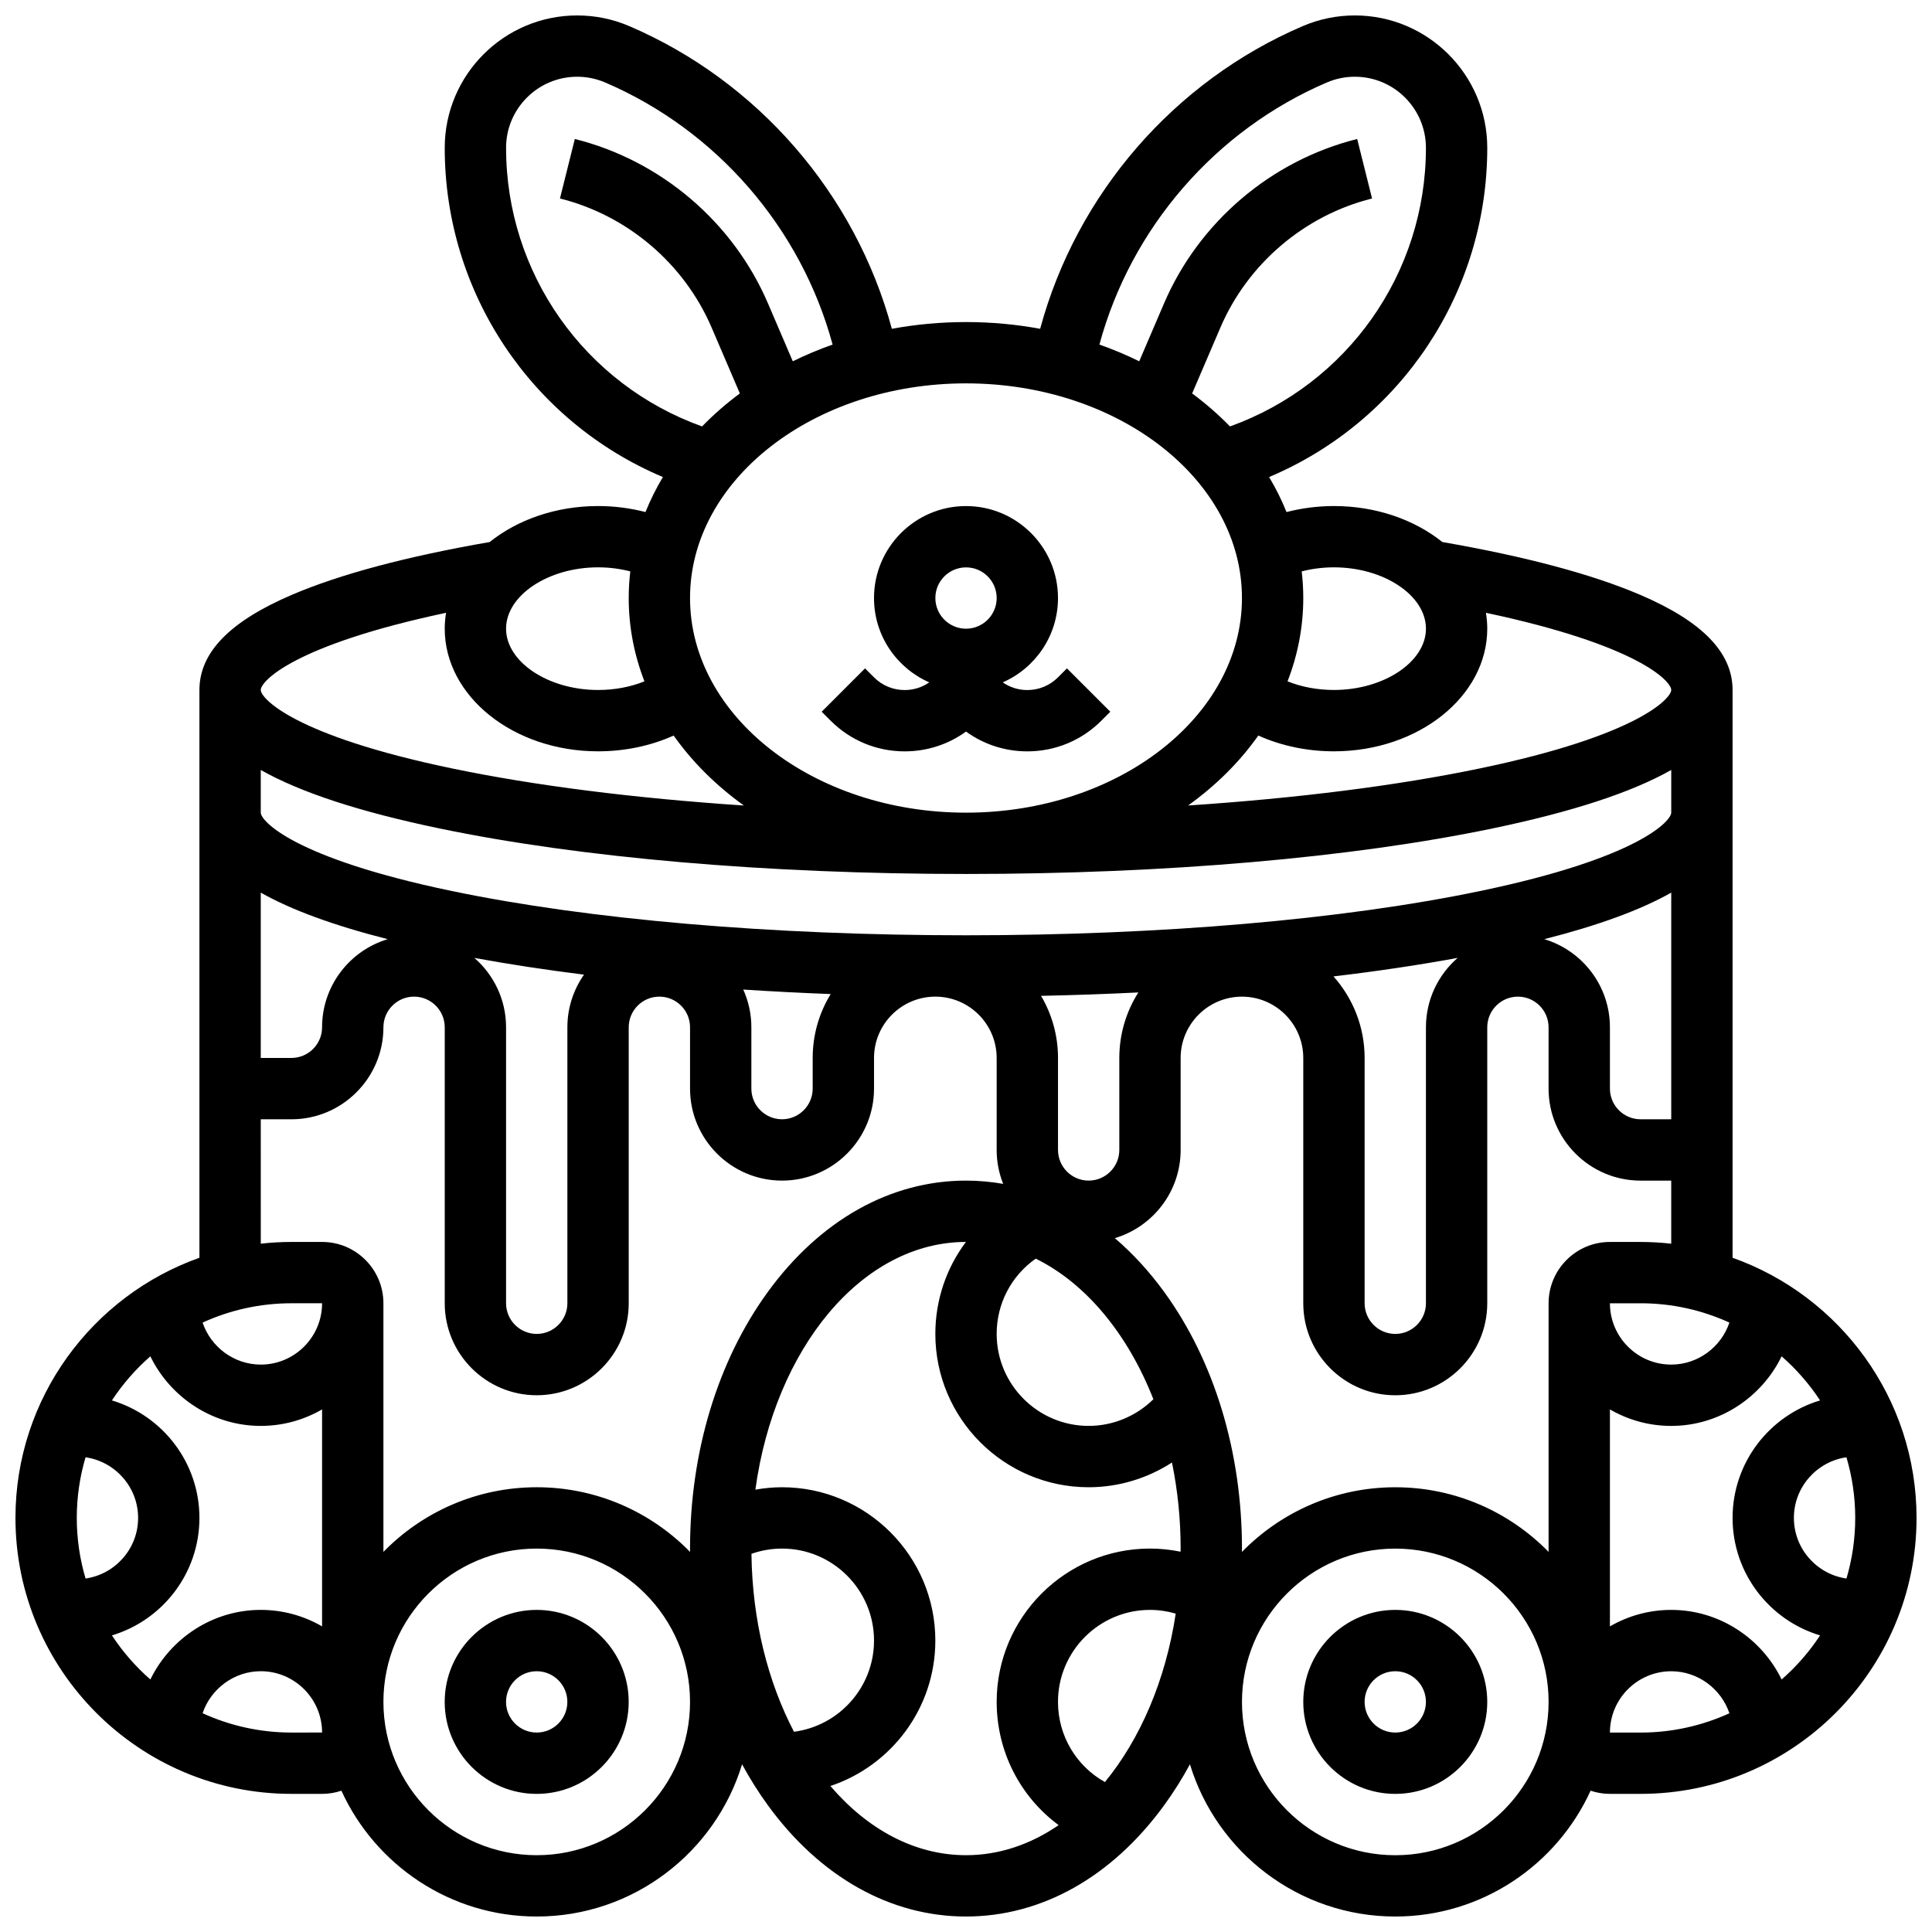
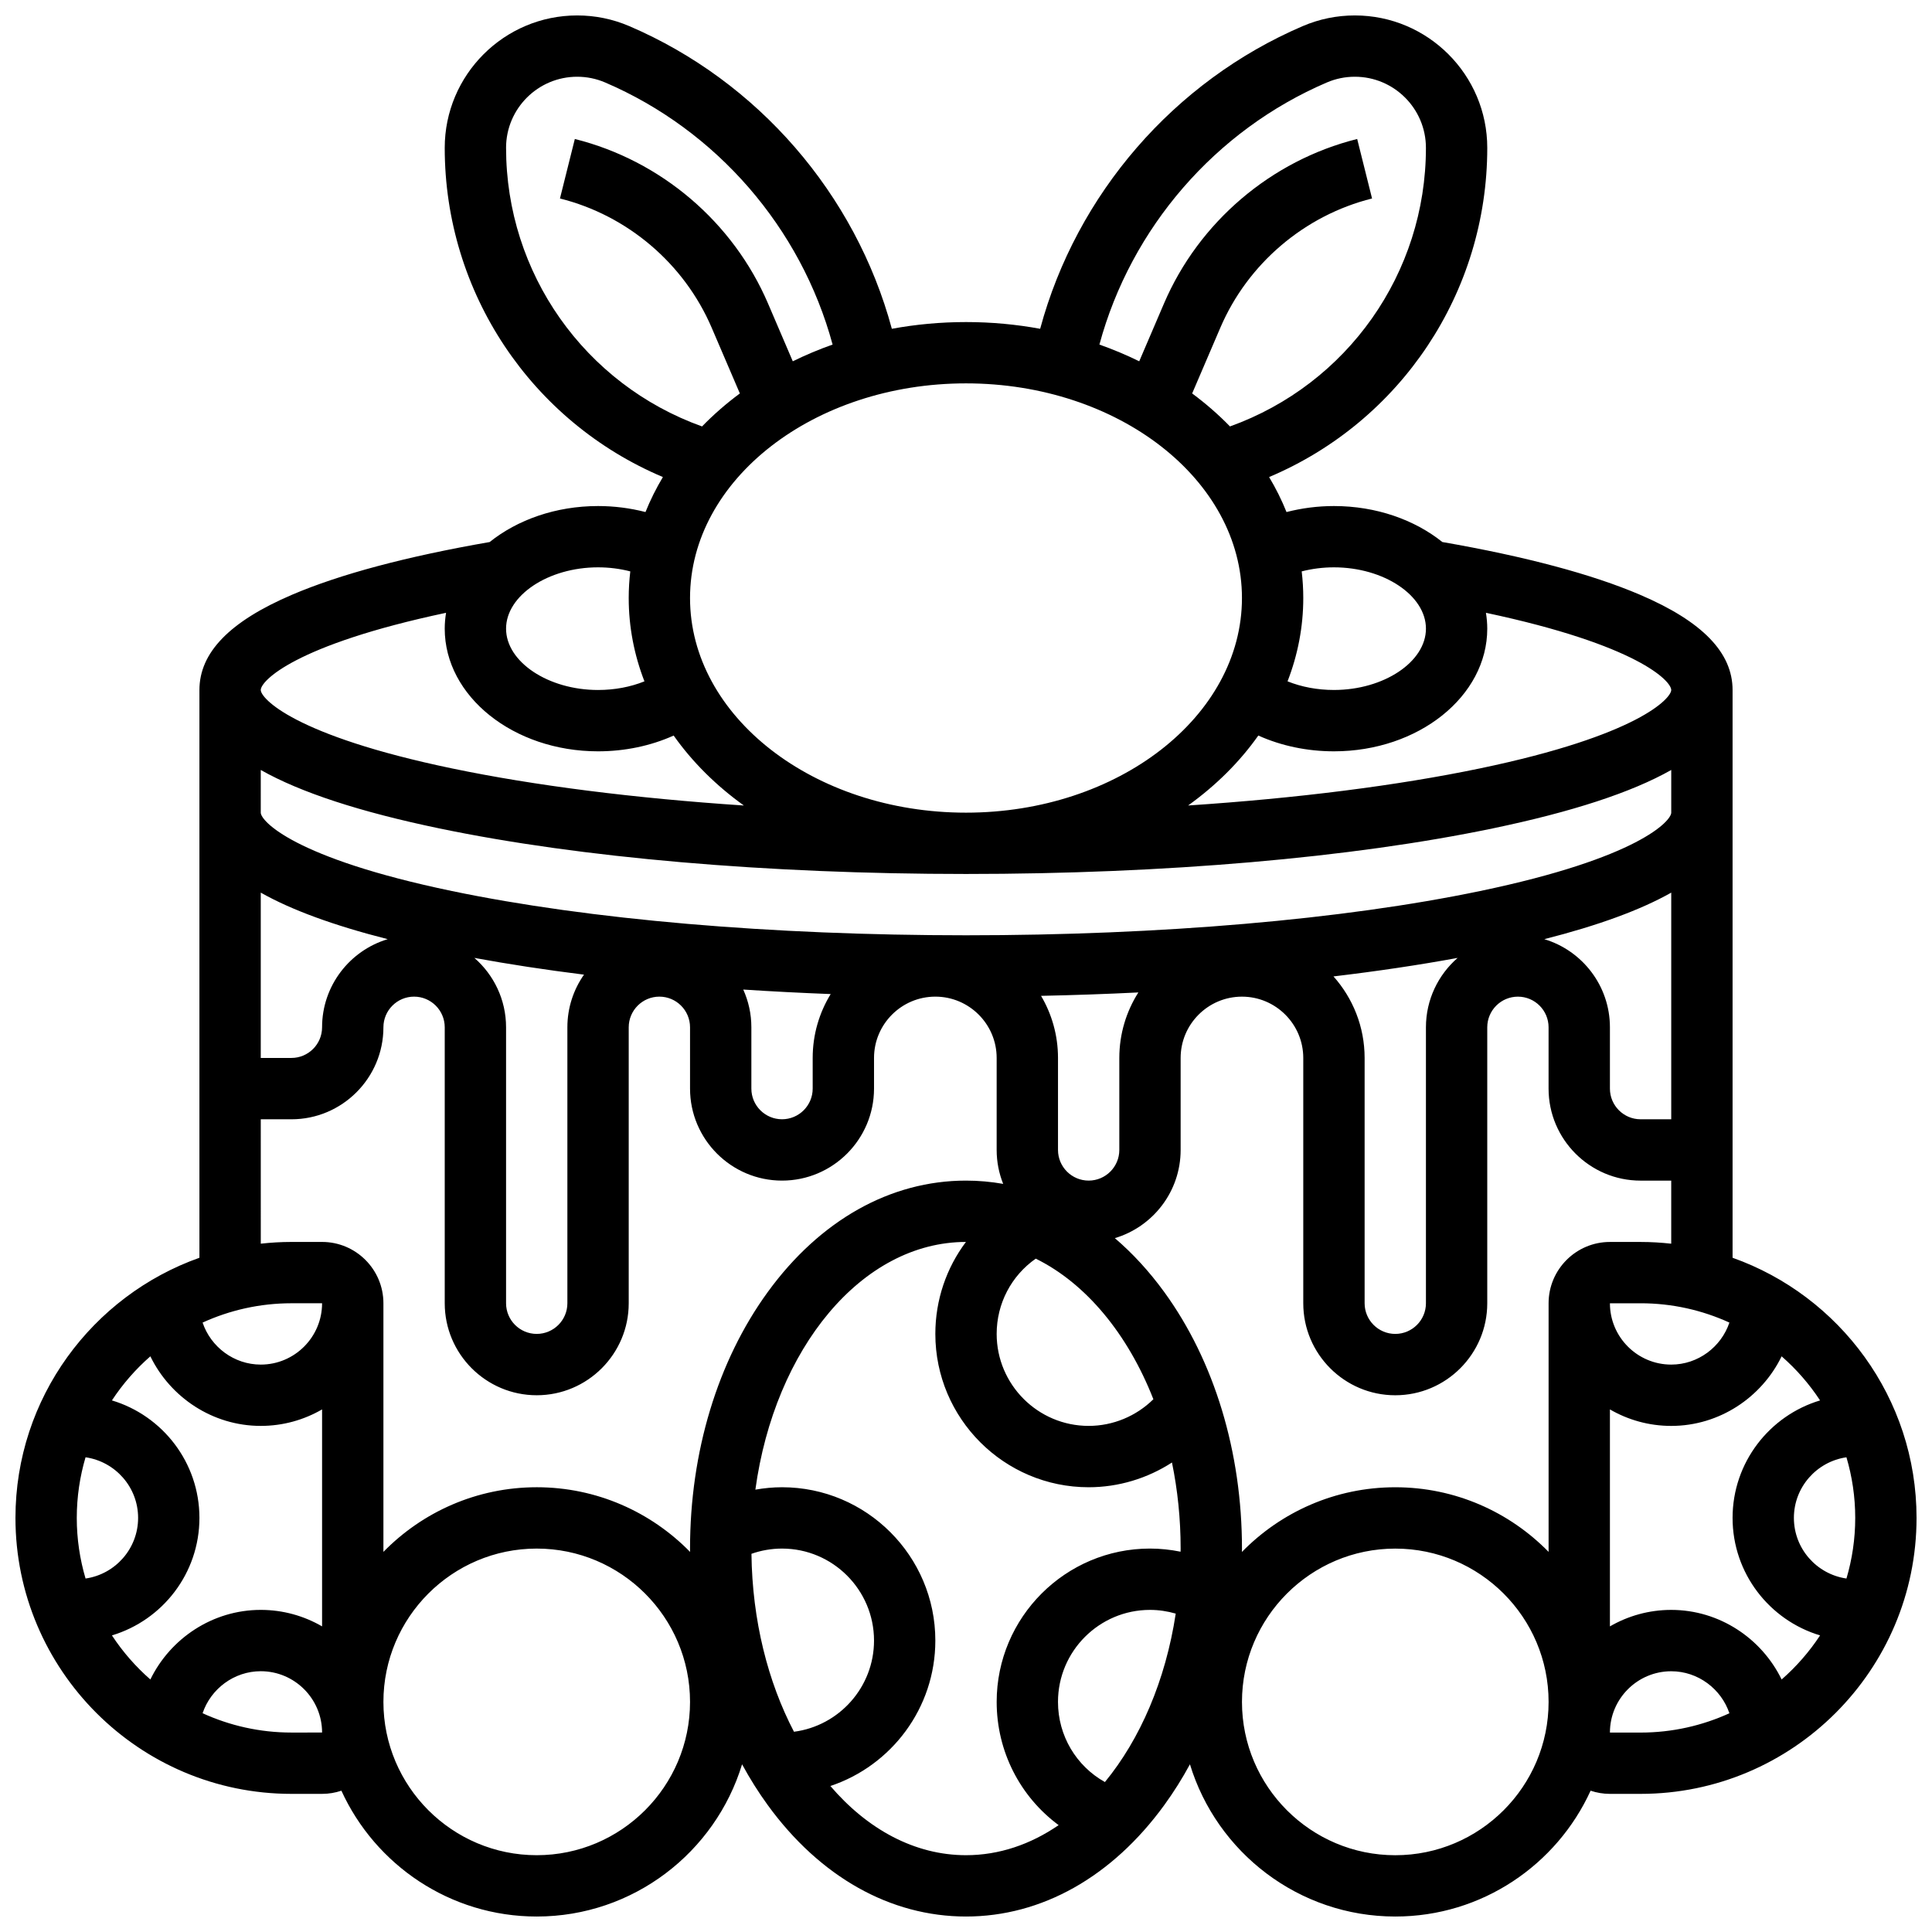
<svg xmlns="http://www.w3.org/2000/svg" width="800px" height="800px" version="1.1" viewBox="144 144 512 512">
  <defs>
    <clipPath id="a">
      <path d="m148.09 148.09h503.81v503.81h-503.81z" />
    </clipPath>
  </defs>
-   <path d="m513.76 570.64c-13.441 0-24.379 10.938-24.379 24.379 0 13.441 10.934 24.379 24.379 24.379 13.441 0 24.379-10.938 24.379-24.379 0-13.441-10.938-24.379-24.379-24.379zm0 32.504c-4.481 0-8.125-3.644-8.125-8.125 0-4.481 3.644-8.125 8.125-8.125s8.125 3.644 8.125 8.125c0 4.481-3.644 8.125-8.125 8.125z" />
  <g clip-path="url(#a)">
    <path d="m603.15 477.32v-150.46c0-9.926-8.02-18.184-24.52-25.242-12.754-5.453-30.383-10.152-52.391-13.977-7.359-5.887-17.52-9.535-28.727-9.535-4.305 0-8.539 0.555-12.574 1.59-1.281-3.195-2.824-6.289-4.613-9.273 34.867-14.723 57.816-48.898 57.816-87.238 0-19.352-15.742-35.094-35.094-35.094-4.777 0-9.43 0.953-13.824 2.836-34.066 14.602-59.926 44.484-69.57 80.207-6.328-1.164-12.902-1.785-19.652-1.785s-13.328 0.621-19.652 1.785c-9.645-35.727-35.504-65.605-69.57-80.207-4.394-1.883-9.047-2.836-13.824-2.836-19.352 0-35.098 15.742-35.098 35.094 0 38.34 22.949 72.516 57.816 87.238-1.785 2.984-3.328 6.082-4.613 9.273-4.031-1.039-8.266-1.59-12.57-1.59-11.207 0-21.371 3.648-28.727 9.539-22.012 3.824-39.637 8.52-52.391 13.977-16.5 7.059-24.523 15.312-24.523 25.238v150.46c-28.371 10.066-48.754 37.16-48.754 68.941 0 40.324 32.809 73.133 73.133 73.133h8.125c1.789 0 3.508-0.301 5.121-0.84 8.973 19.648 28.793 33.344 51.762 33.344 25.613 0 47.32-17.02 54.422-40.34 2.055 3.789 4.324 7.402 6.805 10.812 13.848 19.043 32.504 29.527 52.539 29.527 20.031 0 38.691-10.484 52.539-29.527 2.481-3.41 4.75-7.023 6.805-10.812 7.102 23.32 28.805 40.34 54.418 40.34 22.973 0 42.793-13.695 51.762-33.344 1.613 0.539 3.328 0.84 5.121 0.84h8.125c40.324 0 73.133-32.809 73.133-73.133 0-31.781-20.383-58.875-48.754-68.941zm13 111.76c-5.293-10.879-16.488-18.441-29.254-18.441-5.918 0-11.465 1.598-16.25 4.371v-57.5c4.785 2.773 10.332 4.371 16.25 4.371 12.766 0 23.961-7.566 29.254-18.441 3.902 3.41 7.332 7.336 10.188 11.684-13.395 4.016-23.188 16.453-23.188 31.137 0 14.688 9.793 27.121 23.191 31.137-2.856 4.344-6.289 8.273-10.191 11.684zm-13.84-94.582c-2.168 6.445-8.305 11.133-15.414 11.133-8.961 0-16.25-7.293-16.25-16.25h8.125c8.395-0.004 16.363 1.84 23.539 5.117zm17.09 51.762c0-8.168 6.066-14.93 13.926-16.066 1.508 5.098 2.328 10.488 2.328 16.066s-0.82 10.969-2.324 16.066c-7.863-1.137-13.93-7.898-13.93-16.066zm-66.145-153.37c14.328-3.648 25.523-7.746 33.641-12.336v60.066h-8.125c-4.481 0-8.125-3.644-8.125-8.125v-16.25c0-11.016-7.344-20.344-17.391-23.355zm-55.867 9.871c11.641-1.383 22.656-3.023 32.898-4.906-5.141 4.473-8.398 11.055-8.398 18.387v73.133c0 4.481-3.644 8.125-8.125 8.125s-8.125-3.644-8.125-8.125v-65.008c0-8.285-3.125-15.855-8.25-21.605zm-78.902 74.793c13.305 6.551 24.387 19.957 31.172 37.258-4.535 4.477-10.699 7.066-17.152 7.066-13.441 0-24.379-10.938-24.379-24.379 0-8.059 3.894-15.418 10.359-19.945zm14.02-20.684c-4.481 0-8.125-3.644-8.125-8.125v-24.379c0-6.004-1.641-11.629-4.492-16.457 8.734-0.184 17.344-0.484 25.789-0.902-3.191 5.027-5.047 10.98-5.047 17.359v24.379c0 4.481-3.644 8.125-8.125 8.125zm-91.539-50.629c7.578 0.496 15.312 0.895 23.176 1.195-3.027 4.934-4.773 10.73-4.773 16.93v8.125c0 4.481-3.644 8.125-8.125 8.125-4.481 0-8.125-3.644-8.125-8.125v-16.25c0-3.562-0.773-6.945-2.152-10zm-71.254-8.387c9.109 1.676 18.824 3.156 29.051 4.438-2.769 3.957-4.402 8.766-4.402 13.949v73.133c0 4.481-3.644 8.125-8.125 8.125s-8.125-3.644-8.125-8.125v-73.133c0-7.332-3.258-13.914-8.398-18.387zm-56.609-17.301c8.117 4.59 19.312 8.691 33.641 12.336-10.047 3.012-17.391 12.34-17.391 23.352 0 4.481-3.644 8.125-8.125 8.125h-8.125zm373.79-53.699c0 2.16-8.598 12.012-50.652 20.773-22.016 4.586-48.473 7.922-77.383 9.836 7.371-5.289 13.676-11.551 18.609-18.539 6.047 2.727 12.926 4.184 20.043 4.184 22.402 0 40.629-14.582 40.629-32.504 0-1.426-0.129-2.828-0.352-4.207 40.297 8.555 49.105 18.109 49.105 20.457zm-89.383-32.504c13.215 0 24.379 7.441 24.379 16.25s-11.164 16.25-24.379 16.25c-4.398 0-8.598-0.801-12.297-2.289 2.703-6.969 4.168-14.387 4.168-22.082 0-2.379-0.145-4.731-0.418-7.055 2.719-0.699 5.594-1.074 8.547-1.074zm-1.891-128.49c2.359-1.012 4.856-1.523 7.422-1.523 10.391-0.004 18.844 8.449 18.844 18.84 0 33.219-20.797 62.648-51.93 73.832-3.047-3.133-6.398-6.059-10.023-8.742l7.473-17.43c7.269-16.965 22.301-29.762 40.203-34.238l-3.941-15.766c-22.801 5.699-41.941 22-51.199 43.602l-6.562 15.312c-3.379-1.66-6.902-3.144-10.551-4.434 8.363-30.938 30.762-56.809 60.266-69.453zm-22.488 136.62c0 31.363-32.809 56.883-73.133 56.883s-73.133-25.516-73.133-56.883c0-31.363 32.809-56.883 73.133-56.883s73.133 25.516 73.133 56.883zm-195.02-119.3c0-10.391 8.453-18.844 18.844-18.844 2.566 0 5.062 0.512 7.422 1.523 29.504 12.645 51.902 38.516 60.27 69.453-3.648 1.289-7.172 2.773-10.551 4.434l-6.562-15.312c-9.258-21.602-28.398-37.902-51.199-43.602l-3.941 15.766c17.906 4.477 32.934 17.277 40.203 34.238l7.473 17.43c-3.625 2.684-6.977 5.609-10.023 8.742-31.137-11.18-51.934-40.609-51.934-73.828zm24.379 111.17c2.949 0 5.828 0.371 8.543 1.074-0.273 2.32-0.418 4.672-0.418 7.055 0 7.695 1.465 15.117 4.168 22.086-3.695 1.488-7.894 2.289-12.293 2.289-13.215 0-24.379-7.441-24.379-16.25 0-8.809 11.164-16.254 24.379-16.254zm-40.281 12.047c-0.223 1.379-0.352 2.781-0.352 4.207 0 17.922 18.227 32.504 40.629 32.504 7.113 0 13.992-1.457 20.039-4.18 4.93 6.988 11.238 13.25 18.609 18.539-28.91-1.918-55.371-5.25-77.383-9.836-42.051-8.762-50.648-18.617-50.648-20.777 0-2.348 8.809-11.906 49.105-20.457zm-49.105 41.652c10.547 5.965 26.273 11.105 47.336 15.492 37.363 7.781 86.93 12.07 139.56 12.07s102.2-4.289 139.56-12.07c21.066-4.391 36.789-9.527 47.336-15.492v11.309c0 2.16-8.598 12.012-50.652 20.773-36.305 7.566-84.691 11.73-136.24 11.73s-99.938-4.164-136.25-11.73c-42.055-8.758-50.652-18.613-50.652-20.773zm-29.254 241.03c-3.902-3.41-7.332-7.336-10.188-11.684 13.398-4.016 23.188-16.449 23.188-31.137s-9.793-27.121-23.191-31.137c2.856-4.344 6.285-8.273 10.188-11.684 5.297 10.879 16.492 18.441 29.258 18.441 5.918 0 11.465-1.598 16.25-4.371v57.5c-4.785-2.773-10.332-4.371-16.25-4.371-12.762 0-23.961 7.562-29.254 18.441zm-19.504-42.82c0-5.578 0.82-10.969 2.324-16.066 7.863 1.137 13.93 7.898 13.93 16.066s-6.066 14.93-13.926 16.066c-1.504-5.098-2.328-10.488-2.328-16.066zm48.758-40.629c-7.106 0-13.246-4.688-15.414-11.133 7.18-3.277 15.145-5.121 23.539-5.121h8.125c0 8.961-7.289 16.254-16.25 16.254zm8.125 97.512c-8.395 0-16.363-1.844-23.539-5.121 2.168-6.445 8.309-11.133 15.414-11.133 8.961 0 16.25 7.293 16.25 16.25zm65.008 32.504c-22.402 0-40.629-18.227-40.629-40.629 0-22.402 18.227-40.629 40.629-40.629s40.629 18.227 40.629 40.629c0 22.402-18.227 40.629-40.629 40.629zm0-97.512c-15.906 0-30.297 6.57-40.629 17.129v-65.887c0-8.961-7.293-16.25-16.25-16.25h-8.125c-2.746 0-5.457 0.164-8.125 0.461l-0.004-32.965h8.125c13.441 0 24.379-10.938 24.379-24.379 0-4.481 3.644-8.125 8.125-8.125s8.125 3.644 8.125 8.125v73.133c0 13.441 10.934 24.379 24.379 24.379 13.441 0 24.379-10.938 24.379-24.379v-73.133c0-4.481 3.644-8.125 8.125-8.125s8.125 3.644 8.125 8.125v16.25c0 13.441 10.934 24.379 24.379 24.379 13.441 0 24.379-10.938 24.379-24.379v-8.125c0-8.961 7.293-16.25 16.25-16.25 8.961 0 16.25 7.293 16.25 16.25v24.379c0 3.176 0.617 6.207 1.727 8.992-3.234-0.57-6.523-0.867-9.848-0.867-20.031 0-38.691 10.484-52.539 29.527-13.281 18.262-20.598 42.406-20.598 67.984 0 0.297 0.016 0.594 0.016 0.891-10.332-10.566-24.73-17.141-40.645-17.141zm56.906 17.641c2.586-0.91 5.328-1.387 8.102-1.387 13.441 0 24.379 10.938 24.379 24.379 0 12.367-9.262 22.609-21.211 24.164-6.91-13.211-11.059-29.508-11.27-47.156zm20.914 61.535c16.145-5.379 27.816-20.621 27.816-38.547 0-22.402-18.227-40.629-40.629-40.629-2.375 0-4.738 0.227-7.062 0.637 5.109-37.352 28.18-65.629 55.797-65.645-5.168 6.887-8.105 15.363-8.105 24.379 0 22.402 18.227 40.629 40.629 40.629 7.922 0 15.578-2.348 22.082-6.555 1.488 7.238 2.297 14.887 2.297 22.805 0 0.281-0.012 0.555-0.016 0.832-2.66-0.539-5.379-0.832-8.109-0.832-22.402 0-40.629 18.227-40.629 40.629 0 13.195 6.269 25.164 16.422 32.664-7.438 5.106-15.762 7.969-24.547 7.969-13.625 0-26.141-6.883-35.945-18.336zm72.754-1.047c-7.586-4.246-12.434-12.266-12.434-21.246 0-13.441 10.934-24.379 24.379-24.379 2.316 0 4.617 0.344 6.824 0.984-2.688 17.715-9.43 33.285-18.77 44.641zm15.73-129.86c-3.992-5.488-8.387-10.266-13.098-14.285 10.07-2.996 17.438-12.336 17.438-23.367v-24.379c0-8.961 7.293-16.25 16.25-16.25 8.961 0 16.25 7.293 16.25 16.25v65.008c0 13.441 10.934 24.379 24.379 24.379 13.441 0 24.379-10.938 24.379-24.379v-73.133c0-4.481 3.644-8.125 8.125-8.125s8.125 3.644 8.125 8.125v16.25c0 13.441 10.934 24.379 24.379 24.379h8.125v16.715c-2.668-0.297-5.379-0.461-8.125-0.461h-8.125c-8.961 0-16.25 7.293-16.25 16.25v65.883c-10.332-10.559-24.723-17.125-40.629-17.125-15.914 0-30.312 6.574-40.645 17.145 0.004-0.297 0.016-0.594 0.016-0.891 0-25.582-7.316-49.727-20.594-67.988zm61.223 149.25c-22.402 0-40.629-18.227-40.629-40.629 0-22.402 18.227-40.629 40.629-40.629 22.402 0 40.629 18.227 40.629 40.629 0 22.402-18.227 40.629-40.629 40.629zm56.883-32.504c0-8.961 7.293-16.25 16.25-16.25 7.106 0 13.246 4.688 15.414 11.133-7.176 3.273-15.145 5.117-23.539 5.117z" />
  </g>
-   <path d="m286.23 570.64c-13.441 0-24.379 10.938-24.379 24.379 0 13.441 10.934 24.379 24.379 24.379 13.441 0 24.379-10.938 24.379-24.379 0-13.441-10.938-24.379-24.379-24.379zm0 32.504c-4.481 0-8.125-3.644-8.125-8.125 0-4.481 3.644-8.125 8.125-8.125s8.125 3.644 8.125 8.125c0 4.481-3.644 8.125-8.125 8.125z" />
-   <path d="m383.75 343.12c5.918 0 11.555-1.84 16.25-5.25 4.699 3.41 10.336 5.25 16.25 5.25 7.41 0 14.375-2.887 19.617-8.125l2.379-2.379-11.492-11.492-2.375 2.379c-2.172 2.172-5.059 3.367-8.125 3.367-2.363 0-4.613-0.715-6.519-2.035 8.613-3.766 14.645-12.363 14.645-22.344 0-13.441-10.934-24.379-24.379-24.379-13.441 0-24.379 10.938-24.379 24.379 0 9.984 6.035 18.578 14.645 22.344-1.902 1.316-4.156 2.035-6.519 2.035-3.07 0-5.957-1.195-8.125-3.367l-2.379-2.379-11.492 11.492 2.379 2.379c5.246 5.238 12.211 8.125 19.621 8.125zm16.254-48.758c4.481 0 8.125 3.644 8.125 8.125s-3.644 8.125-8.125 8.125-8.125-3.644-8.125-8.125c-0.004-4.477 3.644-8.125 8.125-8.125z" />
</svg>